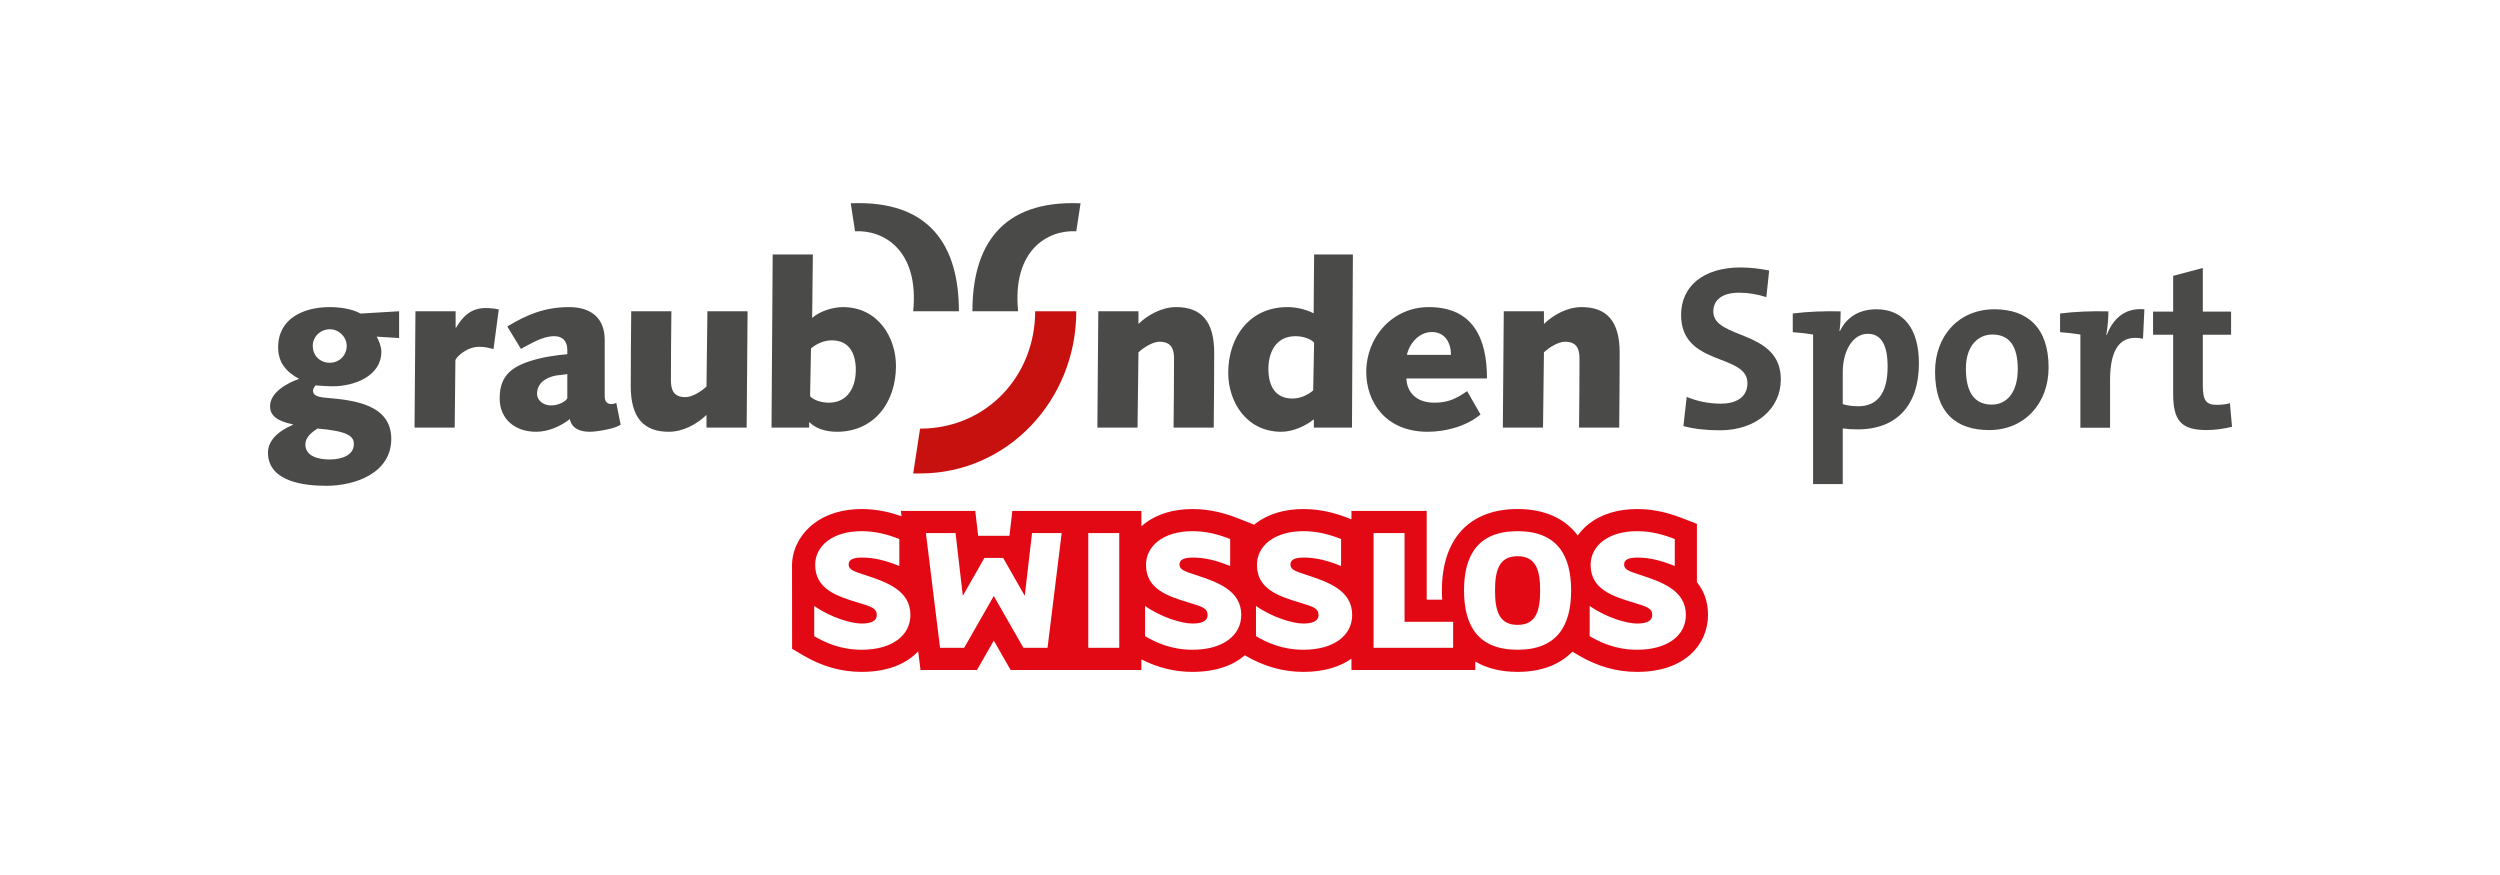
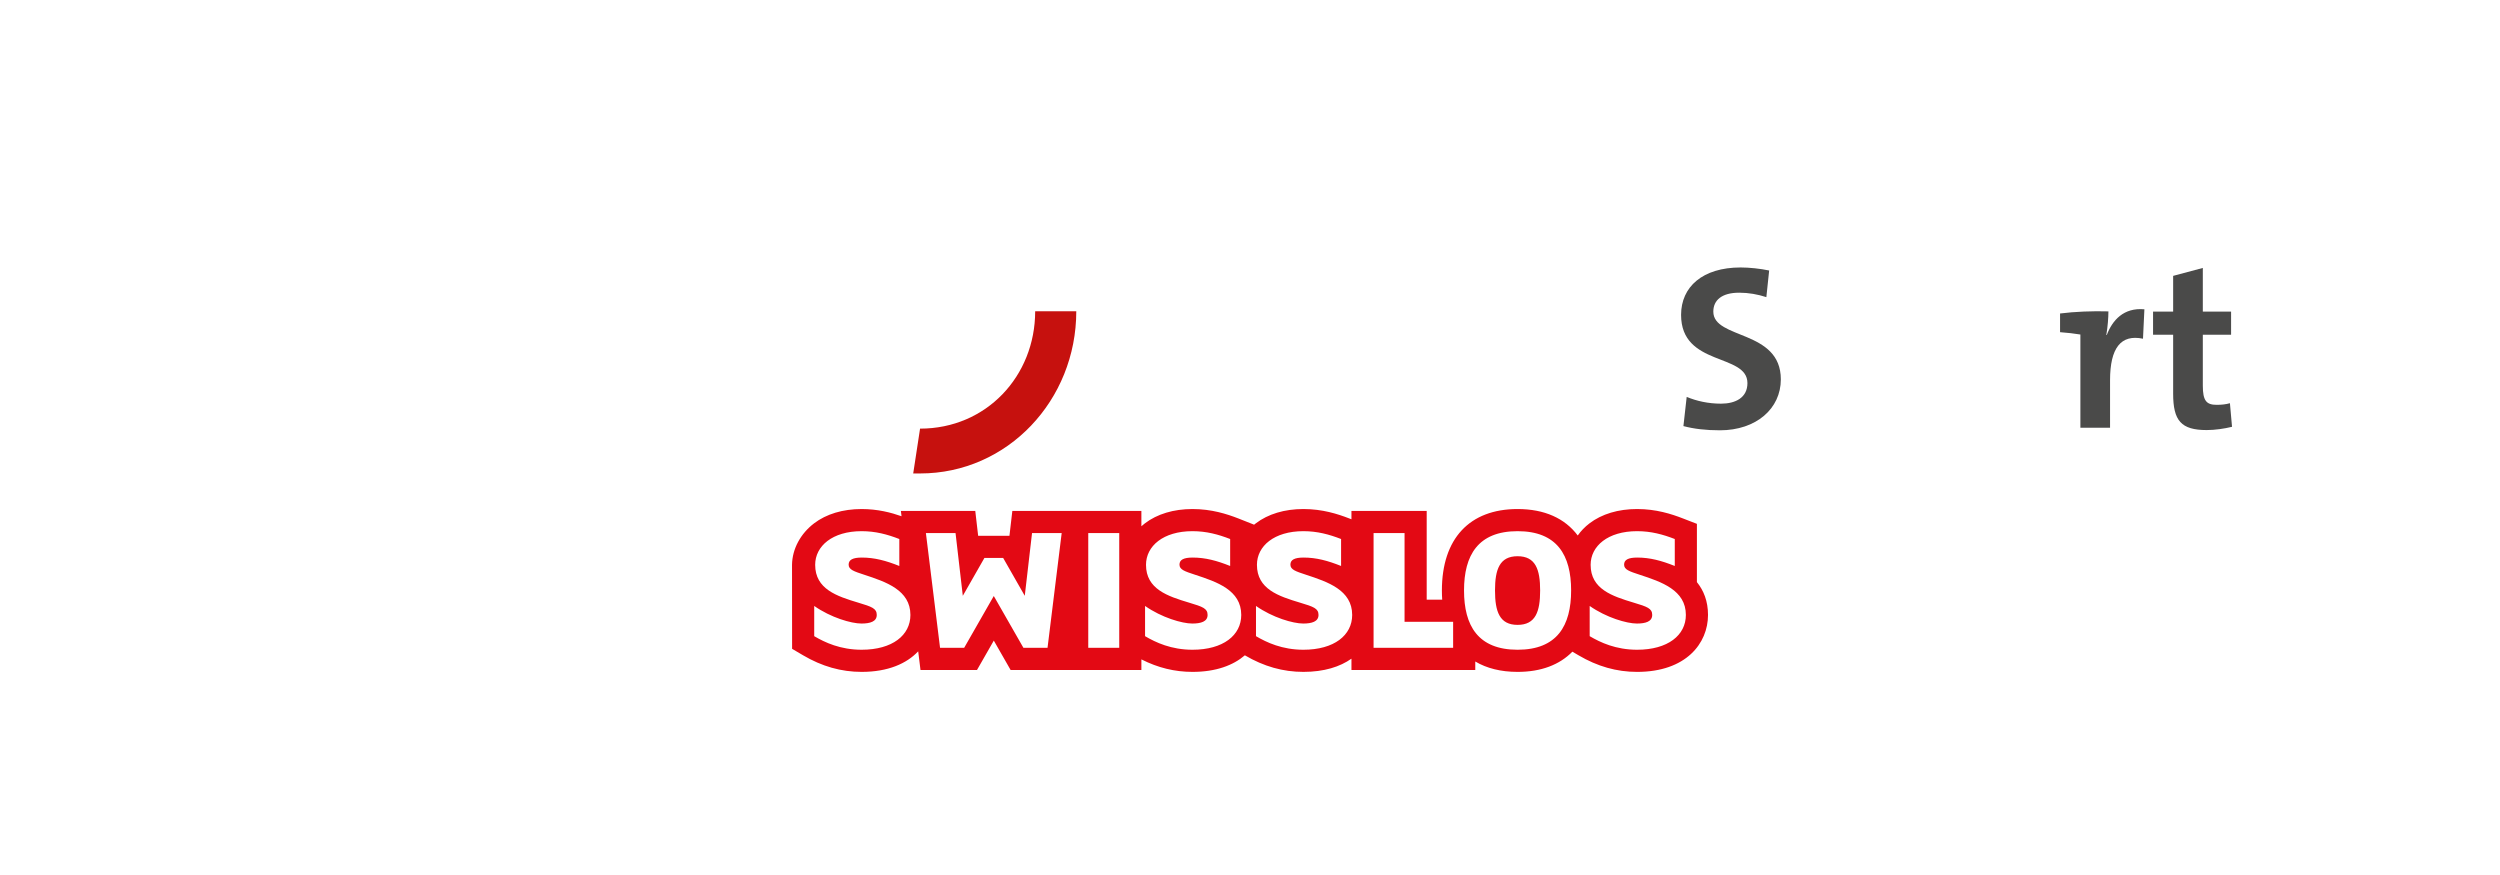
<svg xmlns="http://www.w3.org/2000/svg" viewBox="0 0 2267.717 793.701" height="280mm" width="800mm" id="Ebene_2">
  <defs>
    <style>.cls-1{fill:#e30914;}.cls-2{fill:#fff;}.cls-3{fill:#4a4a49;}.cls-4{fill:#c6110e;}</style>
  </defs>
  <g id="Ebene_1-2">
    <rect height="793.701" width="2267.717" y="0" x="0" class="cls-2" />
    <path d="M938.995,282.34c0,58.675-44.191,106.467-104.423,106.467l-6.21,40.664h6.207c79.462,0,141.71-66.521,141.71-147.132h-37.284Z" class="cls-4" />
-     <path d="M976.278,209.795c-25.921-1.439-58.233,17.111-52.758,72.545h-41.453c0-59.221,26.158-100.977,98.088-97.932l-3.877,25.387ZM775.595,209.795c25.921-1.439,58.233,17.111,52.758,72.545h41.453c0-59.221-26.158-100.977-98.088-97.932l3.877,25.387ZM277.004,403.179c0,10.677,11.73,13.611,21.993,13.611,10.887,0,21.987-3.766,21.987-14.032,0-7.542-6.49-11.731-32.878-14.034-7.542,4.609-11.102,9.217-11.102,14.455ZM299.205,298.675c-8.588,0-15.497,6.701-15.497,15.079,0,8.167,5.862,15.286,15.497,15.286,8.794,0,15.288-6.911,15.288-15.286,0-7.96-6.912-15.079-15.288-15.079ZM362.03,306.633l-20.314-1.257c2.304,4.397,4.189,9.006,4.189,13.821,0,21.781-24.293,31.203-44.186,31.203-6.495,0-14.452-.837-15.081-.837s-2.722,2.512-2.722,5.025c0,4.187,4.607,5.656,12.354,6.284,24.505,2.094,58.64,5.862,58.64,37.278,0,30.787-32.46,42.515-58.851,42.515-19.894,0-52.982-3.565-52.982-30.156,0-10.476,8.588-19.274,22.615-25.136v-.418c-15.074-3.14-20.732-8.376-20.732-16.546,0-12.567,16.127-21.361,26.391-24.711-11.939-6.49-19.057-14.87-19.057-28.692,0-26.388,23.454-36.439,46.702-36.439,8.794,0,20.312,1.467,28.059,5.864l34.974-2.093v24.293ZM412.455,387.886l.628-60.94c0-2.095,9.42-12.356,21.569-12.356,5.444,0,9.424,1.047,12.985,2.093l4.815-36.019c-3.769-.841-7.955-1.259-11.934-1.259-14.242,0-21.365,8.796-26.809,17.802h-.418v-14.868h-36.439l-.837,105.546h36.439ZM460.149,296.16c18.22-11.098,34.554-17.591,56.125-17.591,19.479,0,32.25,9.633,32.25,29.738v51.102c0,3.976,1.467,7.119,6.076,7.119,1.675,0,3.35-.42,4.397-1.257l3.979,19.893c-4.815,3.771-21.779,6.492-28.063,6.492-9.841,0-16.541-3.77-18.011-11.516-8.166,6.49-19.477,11.516-30.573,11.516-19.061,0-33.093-11.308-33.093-30.365,0-21.781,12.146-29.948,34.768-35.812,6.49-1.676,16.754-3.35,26.594-4.187v-3.981c0-8.376-4.815-12.354-11.726-12.354-11.099,0-20.944,6.7-30.367,11.518l-12.356-20.316ZM514.598,339.301c-1.465.21-3.35.631-6.282.839-9.217.628-21.151,5.238-21.151,16.962,0,7.123,6.911,10.681,12.773,10.681,7.331,0,14.66-4.605,14.66-6.909v-21.573ZM640.835,350.611c-4.819,4.607-13.195,9.634-19.057,9.634-10.891,0-13.195-6.703-13.195-15.29,0-21.779.21-42.303.42-62.615h-36.439c-.21,23.246-.422,46.49-.422,68.061,0,28.902,12.147,41.256,34.558,41.256,12.981,0,25.758-7.119,34.136-15.286v11.516h36.439l.838-105.546h-36.439l-.838,68.271ZM700.89,230.82h36.443l-.633,57.592c6.495-5.864,18.221-9.843,27.855-9.843,32.042,0,48.167,27.645,48.167,53.403,0,32.88-19.683,59.685-53.611,59.685-11.102,0-19.894-3.56-24.713-8.586h-.42v4.815h-34.136l1.047-157.066ZM734.818,359.409c3.773,4.187,11.52,5.862,16.963,5.862,16.962,0,24.503-13.614,24.503-29.738,0-14.24-5.444-26.806-21.779-26.806-6.912,0-13.613,2.932-18.851,7.331l-.836,43.352ZM1031.845,387.886l.839-68.271c4.819-4.607,13.193-9.633,19.059-9.633,10.887,0,13.191,6.7,13.191,15.289,0,21.779-.206,42.303-.417,62.615h36.441c.206-23.244.417-46.49.417-68.061,0-28.9-12.144-41.257-34.554-41.257-12.981,0-25.76,7.119-34.137,15.287v-11.516h-36.439l-.838,105.546h36.439ZM1399.648,387.886l.839-68.271c4.819-4.607,13.193-9.633,19.059-9.633,10.887,0,13.191,6.7,13.191,15.289,0,21.779-.206,42.303-.417,62.615h36.441c.206-23.244.417-46.49.417-68.061,0-28.9-12.144-41.257-34.554-41.257-12.981,0-25.76,7.119-34.137,15.287v-11.516h-36.439l-.838,105.546h36.439ZM1226.352,387.886h-34.554v-7.537c-7.537,6.072-19.015,11.308-29.53,11.308-32.04,0-48.165-27.643-48.165-53.401,0-32.88,19.686-59.687,53.609-59.687,8.588,0,16.969,2.096,23.876,5.654l.42-53.403h35.184l-.841,157.066ZM1192.009,310.819c-3.771-4.187-11.518-5.862-16.962-5.862-16.966,0-24.503,13.611-24.503,29.736,0,14.242,5.443,26.808,21.778,26.808,6.915,0,13.612-2.932,18.849-7.333l.837-43.35ZM1342.969,375.953c-12.354,10.469-31.203,15.704-47.959,15.704-38.32,0-55.706-27.225-55.706-54.241,0-31.829,23.877-58.846,56.757-58.846,40.208,0,52.772,28.482,52.772,64.711h-73.088c0,8.168,5.233,21.991,25.339,21.991,12.775,0,19.896-3.769,29.741-10.474l12.144,21.155ZM1316.163,321.921c0-10.891-5.234-20.734-17.382-20.734-11.518,0-20.312,10.261-22.615,20.734h39.997Z" class="cls-3" />
    <path d="M1560.063,390.318c-12.714,0-23.523-1.271-33.056-3.814l2.965-26.49c9.111,3.814,19.709,6.146,31.151,6.146,12.929,0,23.949-5.299,23.949-18.65,0-27.337-60.186-14.834-60.186-61.88,0-25.43,19.497-43.02,54.04-43.02,7.839,0,17.799,1.06,25.854,2.756l-2.543,24.158c-7.844-2.543-16.106-4.027-24.583-4.027-16.106,0-23.523,6.995-23.523,17.166,0,25.43,61.242,16.106,61.242,61.457,0,26.49-22.251,46.198-55.311,46.198Z" class="cls-3" />
-     <path d="M1685.106,389.474c-5.086,0-9.111-.211-13.563-.847v50.439h-26.911v-135.634c-5.09-.849-12.292-1.696-18.438-2.12v-16.953c13.348-1.696,29.454-2.332,43.444-1.907,0,5.297-.211,12.292-1.06,17.802h.422c5.935-12.292,17.166-19.709,33.061-19.709,25.006,0,38.57,18.013,38.57,49.166,0,36.665-19.071,59.764-55.525,59.764ZM1694.222,302.797c-14.201,0-22.679,16.531-22.679,34.544v29.245c4.241,1.271,8.689,1.907,14.201,1.907,15.468,0,26.489-9.747,26.489-35.816,0-19.709-5.719-29.881-18.011-29.881Z" class="cls-3" />
-     <path d="M1804.431,390.11c-29.885,0-49.168-15.471-49.168-52.982,0-32.848,21.826-56.583,53.827-56.583,29.885,0,49.168,16.531,49.168,52.769,0,33.061-22.252,56.796-53.827,56.796ZM1807.185,303.433c-12.081,0-23.95,9.325-23.95,30.941s7.844,32.637,23.524,32.637c13.352,0,23.528-10.809,23.528-32.212,0-20.345-7.206-31.366-23.101-31.366Z" class="cls-3" />
    <path d="M1943.887,307.247c-20.136-4.239-29.885,8.478-29.885,37.723v43.022h-26.911v-84.559c-5.09-.849-12.292-1.696-18.438-2.12v-16.953c13.348-1.696,29.67-2.332,43.867-1.907,0,5.51-.634,13.986-1.905,21.405h.422c5.086-13.352,15.257-25.008,34.122-23.312l-1.271,26.702Z" class="cls-3" />
    <path d="M2001.752,390.11c-23.312,0-30.519-8.476-30.519-33.059v-53.407h-18.227v-20.981h18.227v-32.424l26.916-7.206v39.63h25.64v20.981h-25.64v46.2c0,13.563,3.176,17.378,12.503,17.378,4.448,0,8.478-.422,12.081-1.483l1.905,21.405c-6.78,1.694-15.468,2.965-22.886,2.965Z" class="cls-3" />
    <path d="M1539.24,528.039v-52.864l-12.829-4.967c-10.181-3.941-24.088-8.468-41.423-8.468-17.11,0-32.051,4.498-43.205,13.006-4.224,3.221-7.779,6.928-10.642,11-11.641-15.598-30.199-24.005-54.571-24.005-43.63,0-68.65,26.919-68.65,73.855,0,2.867.096,5.656.282,8.372h-14.07v-80.492h-68.26v7.565l-2.151-.832c-10.18-3.943-24.091-8.468-41.422-8.468-17.114,0-32.055,4.498-43.205,13.006-1.105.841-.507.392-1.538,1.203l-1.709-.702-12.741-5.039c-10.183-3.943-24.094-8.468-41.422-8.468-17.112,0-32.053,4.498-43.208,13.006-1.101.839-2.14,1.722-3.152,2.625v-13.896h-117.063l-2.059,17.768-.554,4.784h-28.39l-.554-4.785-2.059-17.767h-67.479l.591,4.792c-9.537-3.349-21.648-6.526-36.167-6.526-17.112,0-32.053,4.498-43.208,13.006-12.081,9.214-19.761,22.992-19.965,37.609v.57l.072,75.605,9.885,5.825c17.239,10.157,34.645,15.094,53.215,15.094,24.035,0,40.874-7.602,51.281-18.643l2.085,16.909h51.257l5.783-10.109,9.458-16.539,9.461,16.54,5.781,10.107h118.63v-9.607c15.012,7.616,30.247,11.341,46.36,11.341,21.319,0,36.971-5.982,47.502-15.036,17.204,10.116,34.577,15.036,53.113,15.036,18.811,0,33.209-4.664,43.572-11.977v10.243h112.32v-7.68c10.386,6.175,23.26,9.414,38.378,9.414,21.225,0,38.032-6.387,49.709-18.334l5.497,3.237c17.231,10.159,34.638,15.097,53.212,15.097,44.428,0,64.314-25.942,64.314-51.649,0-12.607-3.989-22.248-10.061-29.76M738.566,549.646c15.092,10.58,33.653,15.959,42.848,15.959,7.807,0,13.877-1.733,13.877-7.805,0-5.898-4.51-7.46-16.654-11.102-19.602-5.896-39.205-12.318-39.205-34.346,0-17.002,15.613-30.531,42.155-30.531,12.663,0,23.419,2.949,34.173,7.112v24.458c-12.143-4.856-22.552-7.633-34-7.633-8.328,0-11.97,2.082-11.97,6.419,0,4.51,4.684,6.072,14.225,9.195,19.602,6.419,41.807,13.879,41.807,36.428,0,18.387-16.307,31.572-44.235,31.572-19.257,0-33.307-6.59-43.022-12.314v-27.411ZM892.953,506.105h17l19.602,34.348,6.592-56.899h26.889l-12.838,104.084h-21.856l-26.889-47.011-26.888,47.011h-21.858l-12.837-104.084h26.889l6.592,56.899,19.602-34.348ZM1015.246,587.637h-28.102v-104.084h28.102v104.084ZM1038.663,549.646c15.092,10.58,33.653,15.959,42.849,15.959,7.805,0,13.877-1.733,13.877-7.805,0-5.898-4.511-7.46-16.653-11.102-19.602-5.896-39.205-12.318-39.205-34.346,0-17.002,15.612-30.531,42.154-30.531,12.663,0,23.419,2.949,34.174,7.112v24.458c-12.144-4.856-22.551-7.633-34-7.633-8.328,0-11.971,2.082-11.971,6.419,0,4.51,4.686,6.072,14.225,9.195,19.602,6.419,41.808,13.879,41.808,36.428,0,18.387-16.308,31.572-44.236,31.572-19.256,0-33.307-6.59-43.021-12.314v-27.411ZM1139.278,549.646c15.093,10.58,33.654,15.959,42.849,15.959,7.806,0,13.877-1.733,13.877-7.805,0-5.898-4.51-7.46-16.655-11.102-19.599-5.896-39.201-12.318-39.201-34.346,0-17.002,15.609-30.531,42.152-30.531,12.664,0,23.419,2.949,34.174,7.112v24.458c-12.144-4.856-22.55-7.633-34.002-7.633-8.324,0-11.967,2.082-11.967,6.419,0,4.51,4.685,6.072,14.225,9.195,19.601,6.419,41.806,13.879,41.806,36.428,0,18.387-16.307,31.572-44.234,31.572-19.255,0-33.307-6.59-43.021-12.314v-27.411ZM1318.115,564.046v23.591h-72.165v-104.084h28.104v80.492h44.06ZM1376.57,589.371c-35.909,0-48.573-21.858-48.573-53.776s12.664-53.775,48.573-53.775,48.574,21.856,48.574,53.775-12.664,53.776-48.574,53.776M1376.57,504.544c-16.307,0-20.47,11.969-20.47,31.051,0,19.255,4.163,31.225,20.47,31.225s20.471-11.97,20.471-31.225c0-19.082-4.164-31.051-20.471-31.051M1441.972,549.646c15.088,10.58,33.649,15.959,42.845,15.959,7.805,0,13.88-1.733,13.88-7.805,0-5.898-4.512-7.46-16.655-11.102-19.602-5.896-39.203-12.318-39.203-34.346,0-17.002,15.609-30.531,42.15-30.531,12.666,0,23.422,2.949,34.175,7.112v24.458c-12.141-4.856-22.55-7.633-34-7.633-8.327,0-11.967,2.082-11.967,6.419,0,4.51,4.682,6.072,14.225,9.195,19.601,6.419,41.803,13.879,41.803,36.428,0,18.387-16.304,31.572-44.236,31.572-19.254,0-33.306-6.59-43.016-12.314v-27.411Z" class="cls-1" />
  </g>
</svg>